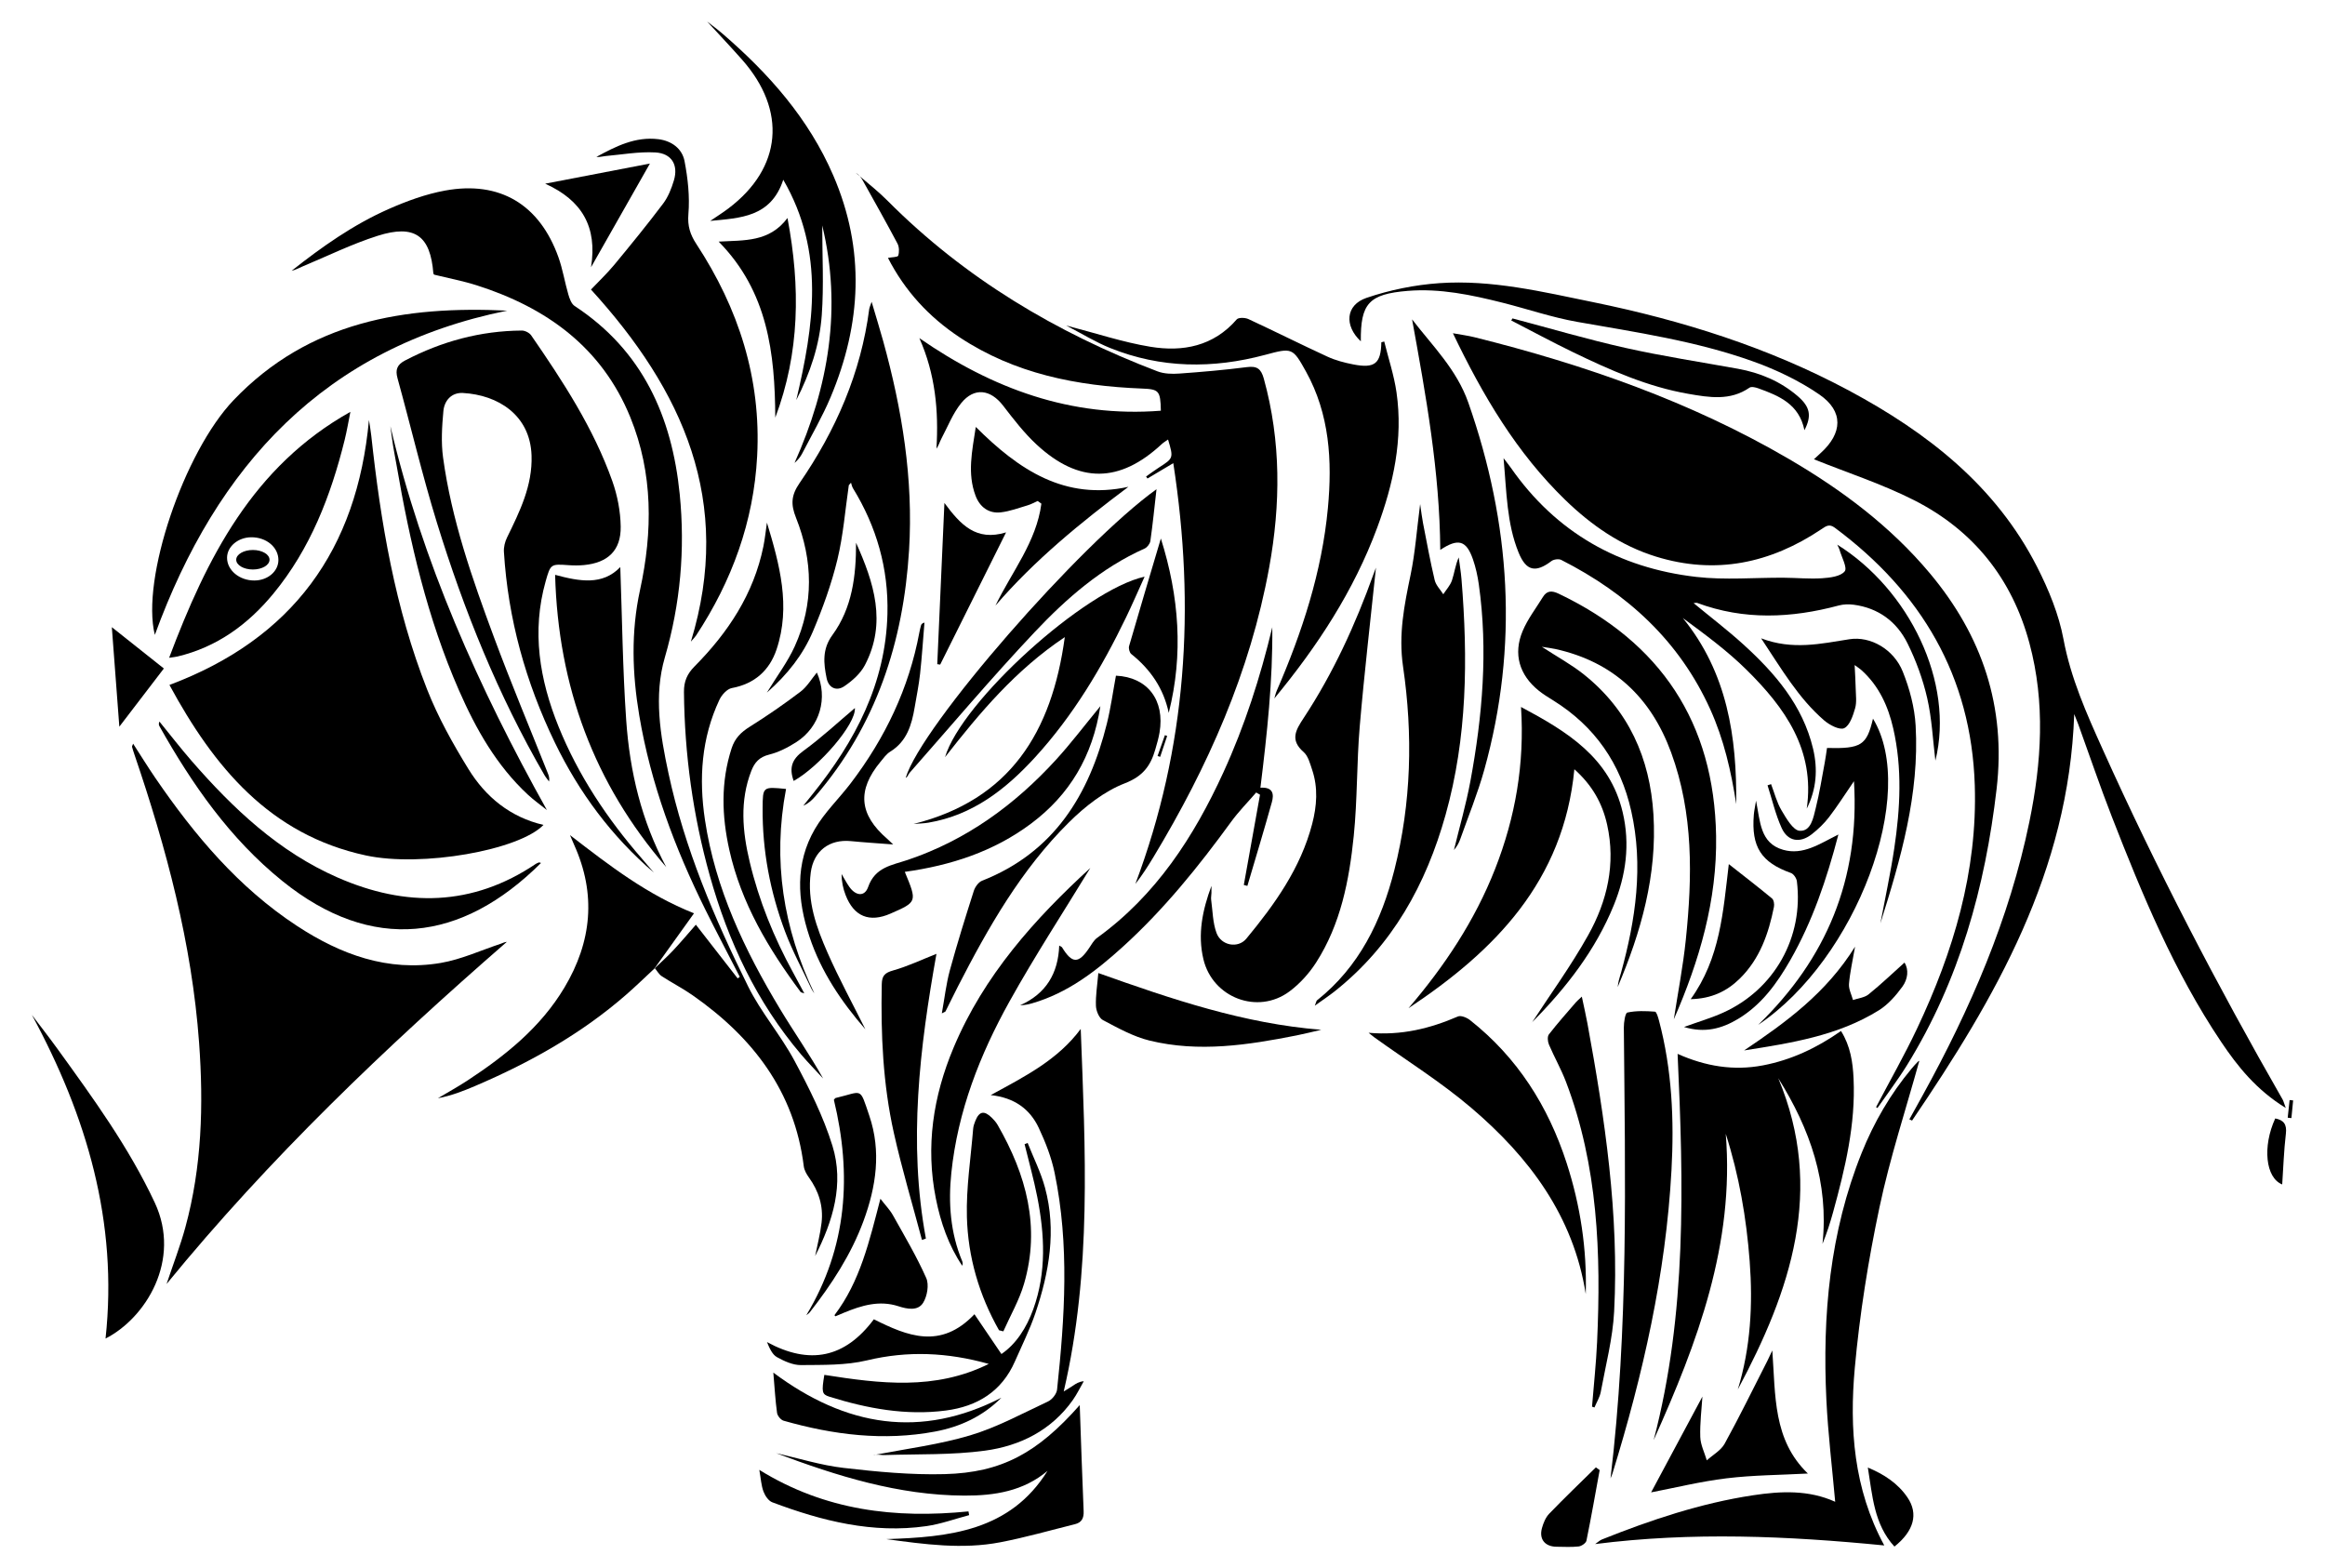
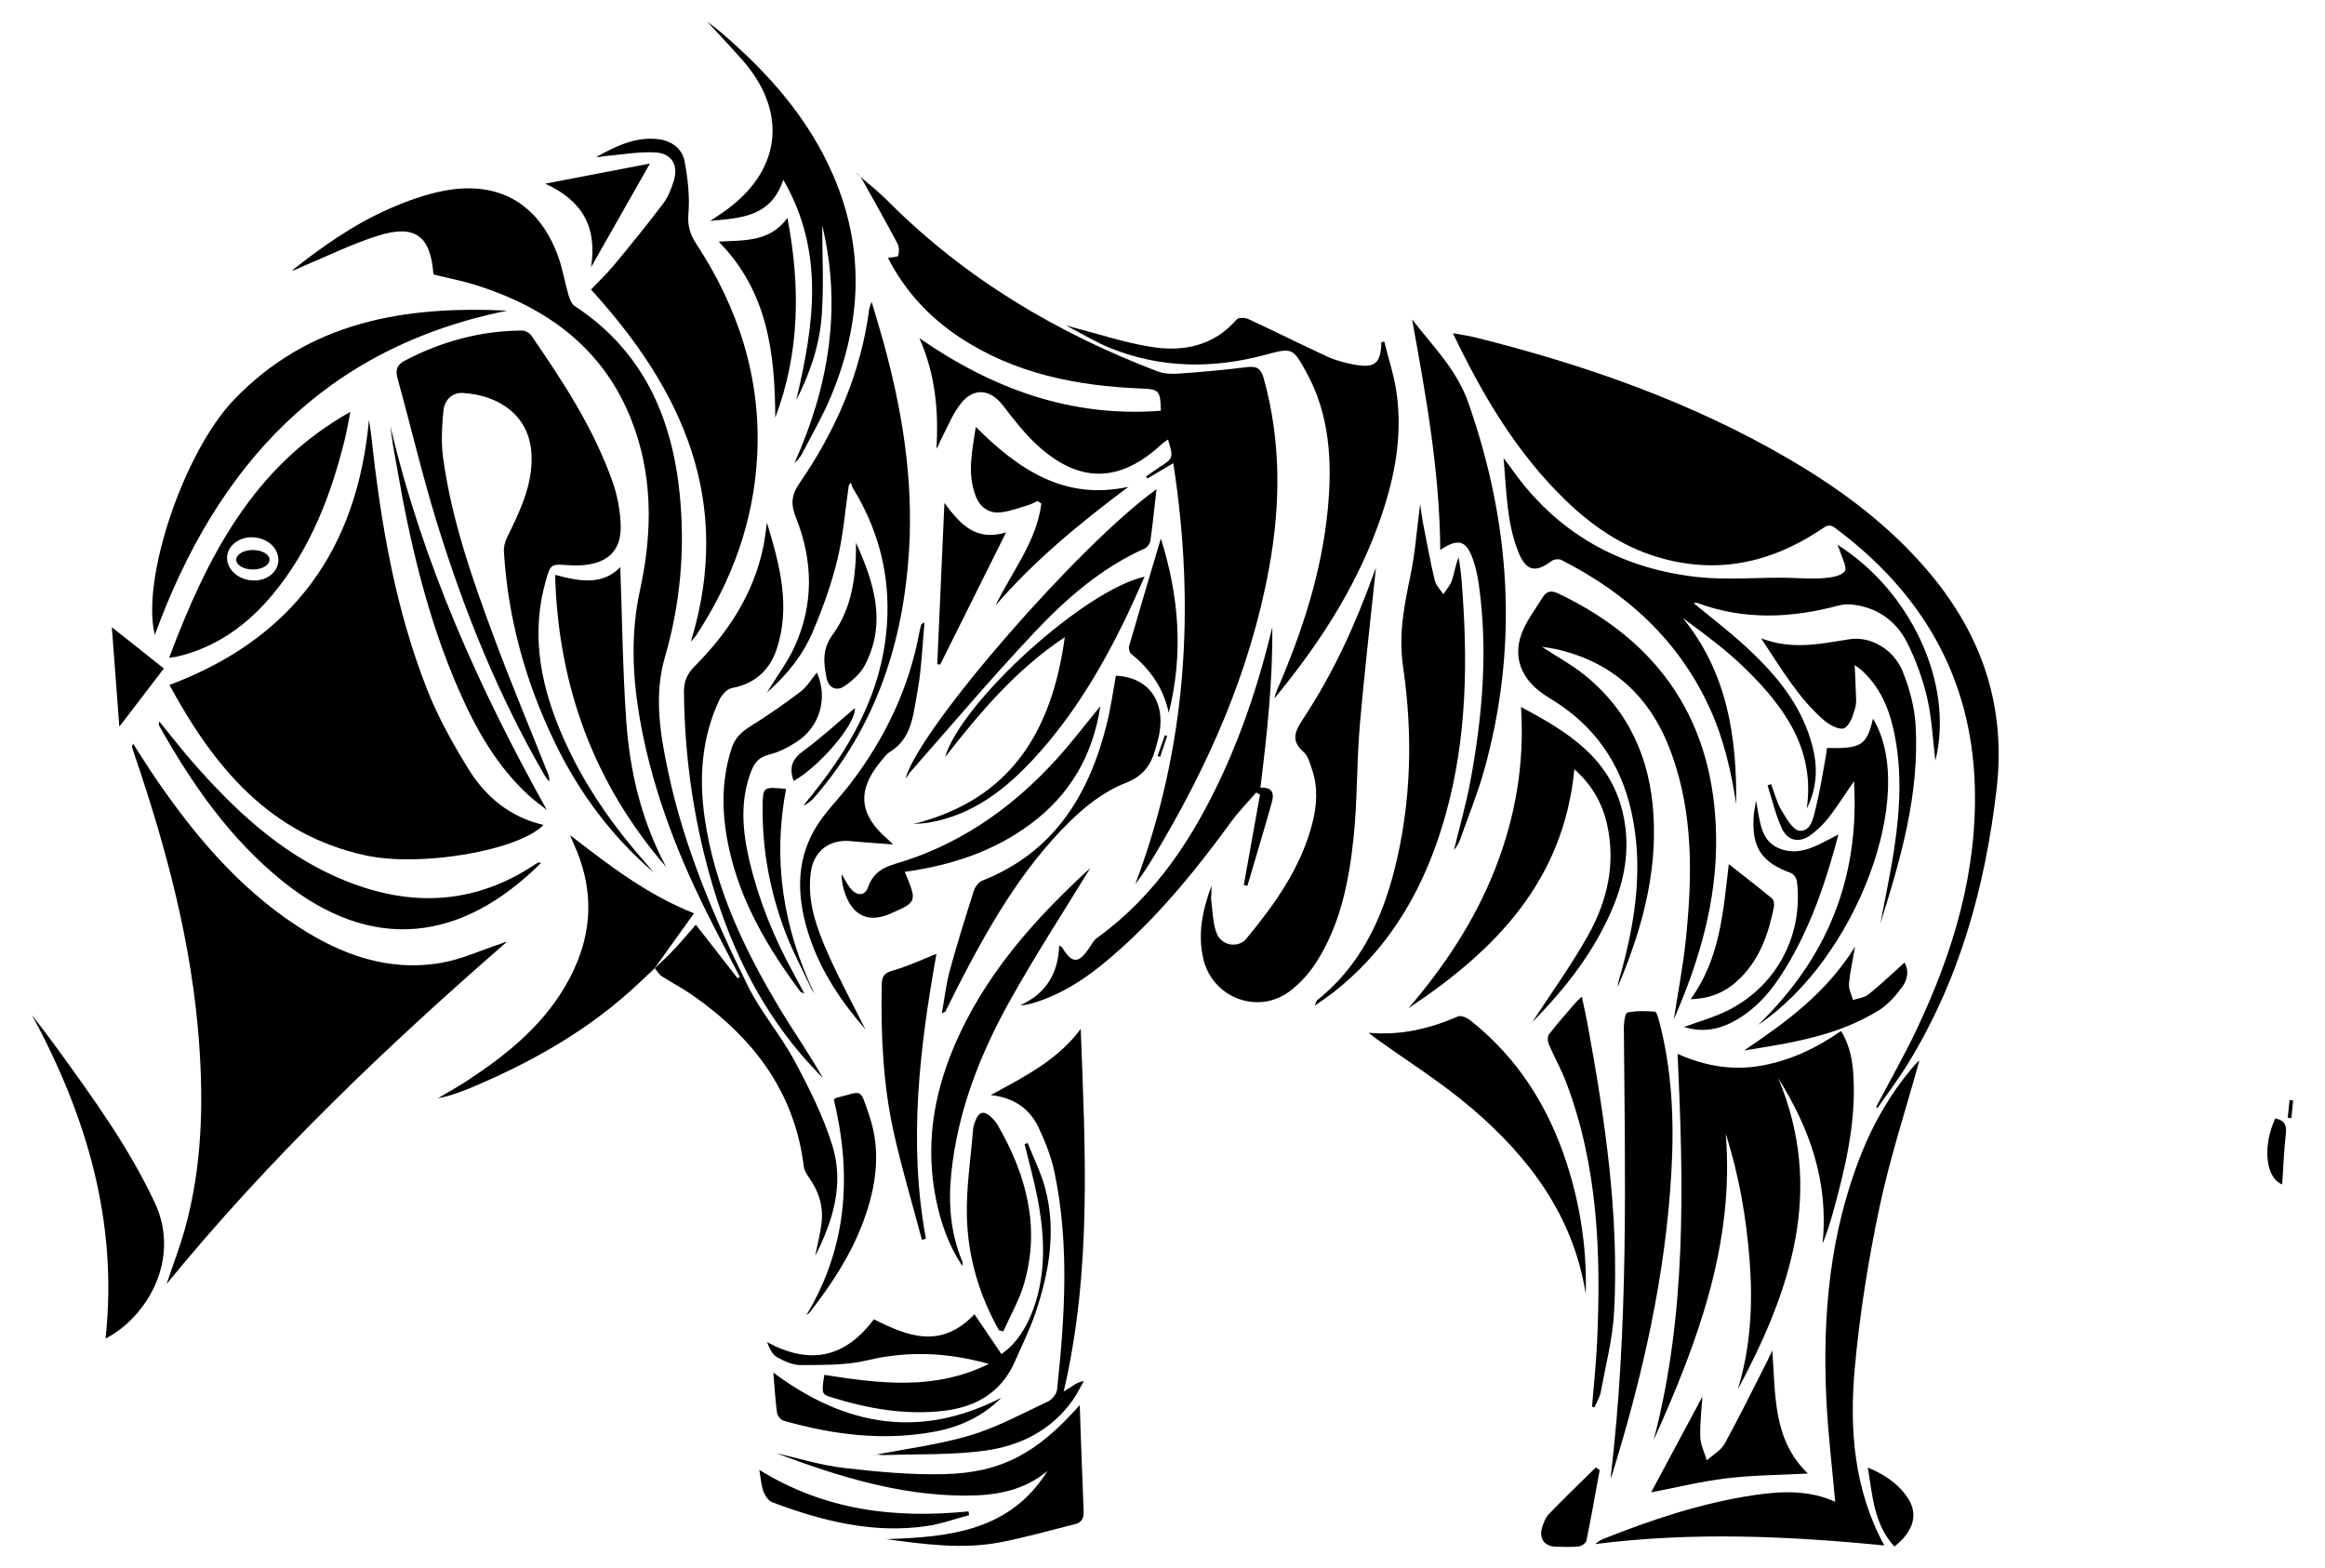
<svg xmlns="http://www.w3.org/2000/svg" version="1.1" id="Layer_1" x="0px" y="0px" viewBox="0 0 744.563 502.269" enable-background="new 0 0 744.563 502.269" xml:space="preserve">
  <g>
    <path fill="none" d="M81.505,185.898c4.255-0.033,7.645-2.934,7.652-6.548c0.008-4.106-3.871-7.348-8.73-7.297   c-4.224,0.045-7.693,2.986-7.714,6.541C72.689,182.614,76.685,185.935,81.505,185.898z M80.98,176.125   c2.946,0,5.333,1.399,5.333,3.125s-2.388,3.125-5.333,3.125c-2.946,0-5.333-1.399-5.333-3.125   S78.034,176.125,80.98,176.125z" />
    <path d="M150.032,246.304c-5.014-8.13-9.742-16.61-13.235-25.472c-10.287-26.093-14.892-53.544-17.9-81.299   c-0.183-1.687-0.491-3.36-0.741-5.039c-3.808,41.509-24.404,70.036-63.895,84.855   c14.244,26.26,32.095,47.953,62.914,54.599c17.842,3.848,49.084-1.672,56.862-9.774   C163.392,261.684,155.53,255.218,150.032,246.304z" />
    <path d="M274.085,55.373c0.434,0.379,0.878,0.75,1.317,1.124C275.028,56.048,274.599,55.658,274.085,55.373z" />
    <path d="M287.404,77.988c0.571,1.077,0.617,2.714,0.242,3.879c-0.162,0.504-2.007,0.468-3.287,0.715   c5.444,10.61,13.148,18.938,22.889,25.397c17.687,11.727,37.616,15.619,58.377,16.446   c5.497,0.219,6,0.626,6.13,7.1c-28.748,2.254-53.981-7.065-77.338-23.242   c5.104,11.46,6.214,23.243,5.473,35.411c0.733-1.047,1.042-2.205,1.588-3.238   c2.028-3.835,3.642-8.027,6.325-11.346c4.181-5.17,9.404-4.447,13.441,0.804   c3.337,4.341,6.73,8.751,10.725,12.454c13.556,12.56,26.62,12.365,40.08-0.158   c0.575-0.534,1.277-0.931,2.013-1.459c1.769,5.973,1.76,5.959-2.957,8.995c-1.393,0.896-2.721,1.894-4.079,2.845   c0.147,0.215,0.294,0.429,0.442,0.644c2.515-1.495,5.029-2.989,8.27-4.915   c7.155,46.347,4.29,91.105-12.153,134.766c2.187-2.782,4.029-5.681,5.803-8.62   c17.416-28.871,30.969-59.305,37.049-92.69c3.692-20.27,3.84-40.469-1.714-60.53   c-0.884-3.194-2.199-4.094-5.431-3.68c-7.184,0.919-14.411,1.548-21.637,2.064   c-2.308,0.165-4.859,0.099-6.976-0.708c-32.463-12.376-61.738-29.826-86.4-54.592   c-2.779-2.791-5.869-5.271-8.878-7.833c0.38,0.456,0.705,0.974,1.001,1.506   C280.105,64.646,283.846,71.269,287.404,77.988z" />
    <path d="M465.286,106.715c9.605,20.038,20.44,38.332,35.991,53.401c8.331,8.073,17.762,14.63,28.968,18.106   c19.129,5.934,36.759,2.187,53.117-8.799c1.443-0.969,2.461-1.735,4.224-0.424   c27.681,20.578,43.706,47.522,44.822,82.462c0.883,27.627-6.85,53.319-18.511,77.981   c-4.03,8.525-8.716,16.74-13.102,25.096c0.148,0.096,0.295,0.193,0.443,0.289   c3.19-4.604,6.598-9.073,9.534-13.833c16.722-27.102,24.968-56.909,28.623-88.326   c3.064-26.335-4.605-49.044-21.367-69.068c-12.666-15.131-28.235-26.738-45.154-36.62   c-31.44-18.362-65.431-30.191-100.593-38.965C470.185,107.492,468.023,107.216,465.286,106.715z" />
    <path d="M160.289,302.248c-6.364,2.106-12.598,5.006-19.134,6.118c-16.952,2.883-32.076-2.697-46.054-11.86   c-18.727-12.276-32.813-29.055-45.315-47.315c-2.435-3.556-4.695-7.231-7.155-11.035   c-0.2,0.567-0.392,0.824-0.342,1.018c0.219,0.841,0.494,1.668,0.774,2.492   c10.231,30.004,18.383,60.479,20.695,92.253c1.45,19.927,0.895,39.74-4.409,59.15   c-1.615,5.91-3.844,11.651-6.006,18.112c33.016-40.385,70.141-75.784,108.968-109.562   C161.534,301.674,160.935,302.034,160.289,302.248z" />
-     <path d="M730.991,352.107c-20.948-36.535-40.384-73.848-57.674-112.259c-5.116-11.365-10.169-22.66-12.504-35.158   c-1.488-7.966-4.73-15.837-8.433-23.115c-13.231-26.004-35.17-43.053-60.257-56.496   c-25.761-13.805-53.384-22.468-81.895-28.309c-16.25-3.329-32.56-7.255-49.295-6.093   c-7.864,0.546-15.858,2.174-23.317,4.712c-6.735,2.291-7.165,8.933-1.823,13.919   c-0.111-12.089,2.522-15.129,15.017-16.158c10.337-0.851,20.406,1.283,30.368,3.789   c7.986,2.009,15.839,4.713,23.922,6.138c18.954,3.341,38.045,6.126,56.226,12.636   c7.44,2.663,14.823,6.168,21.312,10.629c7.805,5.366,7.464,12.388,0.382,18.771   c-0.96,0.866-1.899,1.756-2.125,1.965c10.655,4.289,21.756,7.878,32.036,13.086   c18.994,9.622,31.41,25.103,36.982,45.813c5.127,19.061,3.894,38.183-0.021,57.205   c-6.407,31.131-18.92,59.931-34.195,87.627c-1.408,2.553-2.824,5.1-4.236,7.65   c0.288,0.13,0.577,0.26,0.865,0.39c26.647-39.227,50.201-79.715,51.926-130.172   c0.704,1.776,1.031,2.541,1.314,3.322c3.573,9.86,6.937,19.802,10.746,29.57   c9.718,24.923,19.935,49.626,34.932,71.991c5.379,8.022,11.367,15.488,20.756,21.257   C731.401,353.187,731.275,352.602,730.991,352.107z" />
    <path d="M209.643,310.104c0.02-0.02,0.041-0.039,0.062-0.059c0-0,0-0,0-0   C209.705,310.045,209.674,310.075,209.643,310.104z" />
    <path d="M259.068,377.106c3.125,4.337,4.641,9.148,4.034,14.434c-0.413,3.593-1.352,7.125-2.055,10.685   c5.705-11.184,9.325-23.044,5.531-35.315c-2.918-9.438-7.468-18.477-12.158-27.23   c-4.405-8.221-10.708-15.456-14.837-23.788c-10.82-21.837-20.352-44.247-25.502-68.238   c-2.639-12.293-4.743-24.818-1.175-37.102c4.999-17.207,6.533-34.599,4.771-52.279   c-2.48-24.878-11.924-46.027-33.651-60.282c-1.043-0.684-1.632-2.355-2.02-3.687   c-1.151-3.95-1.791-8.069-3.171-11.928c-6.04-16.884-18.75-24.552-36.281-21.354   c-6.192,1.129-12.302,3.368-18.088,5.919c-11.311,4.988-21.372,12.105-31.071,19.763   c1.218-0.248,2.251-0.855,3.348-1.312c8.047-3.356,15.926-7.252,24.206-9.881   c11.867-3.769,16.898-0.028,17.831,12.045c0.008,0.107,0.128,0.205,0.257,0.402   c4.504,1.113,9.17,1.992,13.661,3.424c22.329,7.12,40.036,19.871,49.152,42.233   c7.33,17.981,7.174,36.686,3.117,55.307c-2.938,13.483-2.499,26.811-0.25,40.188   c3.676,21.863,11.361,42.408,21.174,62.197c3.579,7.218,7.34,14.345,11.018,21.513   c-0.226,0.166-0.453,0.331-0.679,0.497c-4.424-5.684-8.848-11.368-13.381-17.192   c-2.485,2.827-4.804,5.599-7.273,8.23c-1.863,1.986-3.903,3.805-5.871,5.693c0.728,0.868,1.303,1.97,2.211,2.563   c3.237,2.116,6.709,3.885,9.874,6.098c19.234,13.448,32.643,30.71,35.616,54.772   C257.562,374.743,258.3,376.04,259.068,377.106z" />
-     <polygon points="209.565,310.178 209.566,310.177 209.566,310.177  " />
    <path d="M170.107,107.393c-0.575-0.832-1.993-1.544-3.013-1.537c-13.237,0.088-25.646,3.461-37.366,9.58   c-2.543,1.328-3.196,2.92-2.425,5.709c4.257,15.397,7.91,30.976,12.613,46.233   c8.66,28.098,19.623,55.282,34.414,80.801c0.429,0.741,0.997,1.401,1.501,2.098   c0.204-1.132-0.101-1.919-0.413-2.704c-5.768-14.497-11.809-28.892-17.236-43.514   c-6.953-18.733-13.578-37.624-16.295-57.547c-0.664-4.872-0.352-9.949,0.104-14.877   c0.311-3.363,2.606-5.994,6.269-5.788c11.161,0.627,21.528,7.006,21.966,20.028   c0.325,9.661-3.787,17.928-7.852,26.258c-0.669,1.371-1.092,3.066-1,4.573   c1.321,21.47,6.976,41.81,16.335,61.133c7.74,15.979,18.156,29.994,31.66,41.586   c-1.285-1.507-2.559-3.025-3.858-4.52c-11.049-12.714-20.311-26.565-26.647-42.24   c-6.09-15.065-8.642-30.489-4.128-46.498c1.587-5.629,1.67-5.575,7.425-5.173c1.613,0.113,3.254,0.117,4.862-0.038   c7.646-0.734,11.862-4.682,11.75-12.311c-0.072-4.891-1.049-9.979-2.69-14.599   C190.052,137.074,180.261,122.109,170.107,107.393z" />
    <path d="M587.038,388.168c3.849-14.001,7.237-28.084,6.552-42.773c-0.244-5.235-0.992-10.378-4.023-15.236   c-7.759,5.443-15.943,9.292-25.026,11.021c-9.341,1.777-18.311,0.321-27.305-3.688   c1.925,41.864,2.971,83.134-7.665,123.682c14.009-31.177,25.962-62.834,23.085-98.08   c4.277,13.345,6.62,26.97,7.664,40.799c1.048,13.884,0.307,27.654-3.798,41.06   c16.914-31.598,27.928-63.925,12.949-99.663c10.167,16.204,16.238,33.462,14.168,53.043   C585.006,394.977,586.096,391.593,587.038,388.168z" />
    <path d="M193.89,49.975c5.315-0.472,10.666-1.451,15.945-1.163c5.272,0.287,7.457,4.021,5.973,8.972   c-0.777,2.594-1.836,5.281-3.445,7.415c-5.022,6.661-10.297,13.137-15.62,19.565   c-2.347,2.834-5.043,5.379-7.485,7.954c29.389,32.259,45.699,67.827,31.992,112.758   c0.915-1.071,1.343-1.475,1.657-1.953c11.49-17.455,18.454-36.496,19.565-57.445   c1.317-24.833-5.934-47.314-19.459-67.922c-1.975-3.01-2.882-5.763-2.558-9.63   c0.467-5.585-0.173-11.393-1.236-16.933c-0.775-4.039-4.185-6.505-8.384-7.017   c-7.38-0.9-13.656,2.301-19.855,5.677C192.006,50.375,192.937,50.06,193.89,49.975z" />
    <path d="M583.497,185.179c-4.058,0.27-8.157-0.142-12.239-0.169c-9.345-0.062-18.791,0.8-28.017-0.261   c-24.8-2.852-44.942-14.233-59.408-34.955c-0.519-0.743-1.093-1.447-2.333-3.078   c0.987,10.96,1.022,20.888,4.806,30.209c2.417,5.954,5.45,6.607,10.527,2.75   c0.743-0.565,2.345-0.775,3.151-0.366c21.115,10.722,37.785,25.893,47.703,47.827   c4.388,9.704,6.718,19.931,8.323,30.371c0.216-21.485-2.818-42.042-17.091-59.586   c7.144,5.268,14.211,10.467,20.388,16.568c12.276,12.124,22.005,25.63,19.29,44.458   c3.12-6.178,3.59-12.607,2.018-19.201c-3.31-13.886-12.157-24.149-22.353-33.404   c-5.04-4.575-10.471-8.718-15.902-13.204c0.522-0.03,0.89-0.157,1.173-0.052   c15.01,5.57,30.114,4.887,45.306,0.815c1.518-0.407,3.23-0.454,4.797-0.247   c7.923,1.044,13.801,5.439,17.235,12.382c2.738,5.537,4.92,11.502,6.298,17.517   c1.509,6.585,1.811,13.446,2.621,20.036c6.229-25.154-8.506-54.869-31.424-69.172   c0.349,0.766,0.584,1.145,0.7,1.558c0.678,2.408,2.604,5.858,1.686,6.99   C589.412,184.61,586.047,185.009,583.497,185.179z" />
    <path d="M492.756,221.163c1.45,1.172,3.065,2.15,4.653,3.139c13.316,8.29,21.554,20.171,24.98,35.416   c3.95,17.575,1.427,34.758-3.269,51.796c-0.232,0.842-0.52,1.669-0.724,2.517   c-0.163,0.676-0.238,1.373-0.353,2.061c7.516-17.681,12.65-35.854,11.459-55.248   c-1.109-18.056-7.946-33.422-22.302-44.875c-3.93-3.135-8.418-5.572-13.437-8.843   c2.018,0.327,3.206,0.46,4.367,0.717c18.544,4.112,30.587,15.531,37.037,33.135   c7.162,19.546,6.804,39.736,4.697,59.99c-0.887,8.525-2.535,16.972-3.837,25.454   c8.215-18.787,13.875-38.128,13.538-58.712c-0.594-36.312-17.76-62.01-50.425-77.591   c-2.176-1.038-3.761-1.021-5.051,1.081c-2.211,3.601-4.862,7.025-6.476,10.88   C484.531,209.436,486.56,216.157,492.756,221.163z" />
    <path d="M412.898,317.524c3.329-2.466,6.313-5.764,8.558-9.258c7.898-12.293,10.618-26.343,12.068-40.538   c1.19-11.654,0.925-23.45,1.923-35.131c1.473-17.248,3.494-34.45,5.193-50.809   c-0.02,0.053-0.423,1.065-0.791,2.089c-5.795,16.15-12.902,31.685-22.348,46.039   c-2.566,3.899-4.459,7.053-0.019,10.928c1.455,1.27,2.045,3.676,2.719,5.669   c1.948,5.763,1.508,11.616,0.005,17.368c-3.693,14.129-11.96,25.7-21.077,36.716   c-2.646,3.197-8.04,2.265-9.551-1.832c-1.213-3.291-1.224-7.03-1.71-10.578c-0.1-0.73,0.071-1.494,0.09-2.243   c0.019-0.751,0.004-1.502,0.004-2.254c-2.877,7.738-4.495,15.487-2.567,23.531   C388.338,319.499,402.746,325.045,412.898,317.524z" />
    <path d="M593.985,438.054c1.56-17.234,4.32-34.447,7.895-51.385c3.358-15.906,8.476-31.441,12.763-46.937   c0.071-0.04-0.268,0.066-0.485,0.289c-0.694,0.712-1.37,1.446-2.006,2.21   c-6.769,8.127-12.021,17.16-15.96,26.959c-10.229,25.451-12.614,52.064-11.306,79.135   c0.522,10.804,1.841,21.57,2.819,32.602c-8.465-3.839-17.367-3.441-26.287-2.09   c-16.767,2.54-32.731,7.889-48.415,14.158c-0.668,0.267-1.222,0.819-2.167,1.471   c31.093-3.949,61.625-2.596,92.586,0.44C593.599,476.769,592.23,457.446,593.985,438.054z" />
    <path d="M405.157,113.635c8.601-2.308,8.802-2.343,13.055,5.319c7.607,13.707,8.449,28.606,7.04,43.708   c-1.909,20.475-8.255,39.788-16.392,58.562c-0.338,0.779-0.513,1.628-0.764,2.445   c13.773-16.668,25.436-34.434,32.936-54.681c5.186-14,8.342-28.331,6.192-43.314   c-0.79-5.512-2.593-10.879-3.934-16.312c-0.308,0.083-0.617,0.166-0.925,0.248   c-0.137,6.814-2.089,8.438-9,7.089c-2.804-0.547-5.652-1.288-8.233-2.475   c-8.499-3.908-16.861-8.116-25.349-12.05c-1.046-0.485-3.163-0.549-3.728,0.105   c-7.457,8.617-17.253,10.468-27.637,8.769c-8.779-1.437-17.324-4.308-26.994-6.808   c5.109,2.642,9.44,5.334,14.099,7.209C371.764,117.986,388.394,118.134,405.157,113.635z" />
    <path d="M261.15,254.945c19.455-22.637,28.16-49.395,29.97-78.728c1.409-22.839-2.232-45.09-8.296-67.02   c-1.071-3.872-2.266-7.71-3.692-12.542c-0.522,1.514-0.705,1.85-0.751,2.204   c-2.652,20.526-10.707,38.961-22.323,55.836c-2.716,3.946-2.842,6.84-1.147,11.094   c5.452,13.681,5.754,27.606-0.391,41.173c-2.265,5-5.664,9.485-8.929,14.832   c6.638-5.819,11.605-12.184,14.757-19.628c3.148-7.434,5.918-15.13,7.82-22.962   c1.89-7.782,2.492-15.876,3.659-23.833c0.233-0.262,0.466-0.524,0.699-0.785   c0.205,0.59,0.31,1.241,0.628,1.76c7.577,12.354,11.409,25.739,11.041,40.257   c-0.566,22.316-10.368,40.814-23.977,57.721c-0.99,1.23-1.978,2.461-2.966,3.691   C258.952,257.278,260.107,256.159,261.15,254.945z" />
    <path d="M468.031,185.465c-0.191-2.329-0.586-4.641-0.886-6.961c-1.113,2.527-1.377,5.037-2.17,7.368   c-0.546,1.606-1.825,2.964-2.776,4.433c-0.946-1.503-2.367-2.893-2.754-4.529   c-1.437-6.066-2.55-12.21-3.747-18.333c-0.321-1.643-0.506-3.313-0.91-6.018   c-1.082,8.318-1.584,15.558-3.047,22.598c-2.026,9.749-3.937,19.125-2.426,29.438   c3.186,21.755,2.677,43.647-2.779,65.142c-4.14,16.314-11.224,30.981-24.787,41.755   c-0.192,0.152-0.22,0.511-0.695,1.702c2.662-1.917,4.61-3.203,6.429-4.649   c18.436-14.654,29.191-34.16,35.445-56.452C469.887,236.16,470.112,210.883,468.031,185.465z" />
    <path d="M162.436,99.476c-32.802-1.571-63.496,3.411-87.601,28.631c-15.95,16.688-29.729,57.352-25.248,75.203   C69.383,149.002,104.031,111.29,162.436,99.476z" />
-     <path d="M490.615,327.39C490.138,327.682,490.394,327.592,490.615,327.39L490.615,327.39z" />
+     <path d="M490.615,327.39C490.138,327.682,490.394,327.592,490.615,327.39L490.615,327.39" />
    <path d="M490.615,327.39c0.018-0.011,0.028-0.018,0.047-0.029c0.009-0.015,0.02-0.029,0.029-0.044   c-0.012,0.012-0.023,0.024-0.035,0.035C490.644,327.366,490.629,327.378,490.615,327.39z" />
    <path d="M490.692,327.317c10.872-10.986,20.263-23.04,26.131-37.481c3.888-9.569,5.245-19.463,2.832-29.709   c-4.13-17.537-17.766-25.838-32.559-33.729c1.184,18.156-1.798,35.323-8.31,51.9   c-6.5,16.546-16.195,31.112-27.718,44.561c27.632-18.357,49.666-40.617,53.11-76.515   c5.726,5.106,8.972,10.918,10.493,17.736c2.814,12.616,0.026,24.502-6.068,35.403   C503.106,309.314,496.434,318.491,490.692,327.317z" />
    <path d="M535.277,374.79c0.879-16.154,0.184-32.196-3.992-47.935c-0.278-1.046-0.786-2.845-1.291-2.882   c-2.945-0.216-5.992-0.336-8.838,0.281c-0.71,0.154-1.149,3.143-1.134,4.824   c0.426,48.136,1.519,96.29-4.265,144.348c0.207-0.511,0.455-1.009,0.617-1.534   C526.153,440.202,533.467,408.027,535.277,374.79z" />
    <path d="M461.235,176.094c5.784-3.839,8.358-3.036,10.467,3.031c0.896,2.577,1.493,5.3,1.875,8.006   c2.99,21.159,1.17,42.148-2.688,63.003c-1.375,7.431-3.494,14.723-5.274,22.079c0.896-1.039,1.563-2.203,2.004-3.448   c2.625-7.409,5.615-14.719,7.718-22.276c11.046-39.699,8.463-78.801-5.112-117.53   c-3.731-10.646-11.436-18.134-18.019-26.685C456.643,126.683,461.057,150.968,461.235,176.094z" />
    <path d="M182.543,267.442c0.742,1.749,1.004,2.405,1.296,3.047c7.171,15.819,5.695,31.076-3.102,45.789   c-7.621,12.748-18.873,21.763-31.061,29.759c-3.064,2.01-6.287,3.777-9.436,5.655   c4.252-0.786,8.148-2.312,11.995-3.956c17.529-7.49,34.017-16.717,48.439-29.332   c3.04-2.659,5.936-5.481,8.896-8.232c4.144-5.782,8.289-11.567,12.681-17.697   C207.212,286.498,195.327,277.303,182.543,267.442z" />
    <path d="M209.563,310.182c0.001-0.002,0.042-0.041,0.081-0.078c-0.026,0.025-0.052,0.049-0.077,0.073   C209.565,310.179,209.564,310.18,209.563,310.182z" />
    <path d="M209.57,310.171c-0.002,0.002-0.003,0.004-0.004,0.006l0.139-0.132   C209.66,310.087,209.615,310.129,209.57,310.171z" />
    <path d="M209.566,310.177L209.566,310.177c0.026-0.025,0.052-0.049,0.077-0.073   c0.03-0.029,0.062-0.059,0.062-0.059L209.566,310.177z" />
    <path d="M233.299,66.727c-1.884,1.424-3.894,2.682-5.846,4.017c9.533-0.944,19.429-1.111,23.381-13.183   c13.495,23.296,9.732,46.83,4.165,70.558c4.422-8.562,7.474-17.646,8.164-27.173   c0.69-9.538,0.151-19.165,0.151-28.752c6.357,26.404,2.095,51.569-8.873,76.055   c1.059-0.912,1.881-1.916,2.463-3.044c3.09-5.986,6.501-11.843,9.103-18.037   c9.867-23.488,11.125-47.151,0.849-70.959c-7.865-18.223-20.601-32.589-35.408-45.359   c-1.802-1.555-3.73-2.964-5-3.966c3.412,3.718,7.332,7.871,11.121,12.14   C252.096,35.386,250.442,53.772,233.299,66.727z" />
    <path d="M87.548,190.108c11.855-14.394,18.382-31.319,22.816-49.179c0.74-2.982,1.238-6.025,1.848-9.04   c-31.223,17.485-45.944,46.676-58.05,78.759c1.467-0.219,2.051-0.264,2.613-0.397   C69.457,207.244,79.41,199.988,87.548,190.108z M80.427,172.053c4.859-0.052,8.738,3.191,8.73,7.297   c-0.007,3.614-3.397,6.515-7.652,6.548c-4.819,0.037-8.816-3.283-8.792-7.303   C72.734,175.039,76.202,172.098,80.427,172.053z" />
    <path d="M346.095,329.509c-7.312,9.856-17.697,15.127-28.828,21.178c7.629,0.828,12.566,4.504,15.385,10.493   c2.162,4.593,4.057,9.461,5.083,14.412c4.777,23.052,3.254,46.248,0.785,69.409   c-0.147,1.382-1.582,3.186-2.884,3.795c-8.238,3.857-16.35,8.296-25.001,10.875   c-9.77,2.913-20.017,4.224-30.079,6.157c0.861-0.039,1.815,0.166,2.763,0.135   c10.709-0.347,21.523,0.023,32.092-1.405c11.24-1.518,21.262-6.484,28.135-16.188   c1.344-1.898,2.361-4.027,3.529-6.049c-1.651,0.156-2.536,0.815-3.454,1.427   c-0.879,0.585-1.79,1.121-2.974,1.855C349.685,406.889,347.553,368.199,346.095,329.509z" />
    <path d="M280.556,465.828c-0.33,0.015-0.647,0.063-0.944,0.178C279.926,465.944,280.241,465.888,280.556,465.828z" />
    <path d="M501.705,372.451c-5.907-18.227-15.795-33.827-30.967-45.793c-1.005-0.792-2.89-1.56-3.851-1.146   c-8.888,3.833-18.029,6.15-28.608,5.226c1.047,0.837,1.391,1.136,1.759,1.402   c10.409,7.497,21.378,14.335,31.112,22.624c18.529,15.778,32.716,34.596,36.674,59.633   C508.229,400.072,506.12,386.076,501.705,372.451z" />
    <path d="M177.771,184.085c0.966,35.726,12.482,66.895,35.593,93.603c-7.932-14.743-11.69-30.629-12.827-47.05   c-1.132-16.349-1.304-32.764-1.893-49.041C192.955,187.538,185.61,186.196,177.771,184.085z" />
    <path d="M331.583,420.501c4.424-13.073,6.768-26.458,3.083-40.123c-1.329-4.931-3.684-9.585-5.571-14.366   c-0.327,0.131-0.654,0.261-0.98,0.392c1.371,5.643,2.95,11.245,4.069,16.937   c2.363,12.03,2.976,24.071-1.273,35.871c-2.167,6.018-5.527,11.216-10.211,14.4   c-2.974-4.383-5.734-8.453-8.643-12.741c-10.848,11.419-21.527,6.956-32.211,1.613   c-9.235,12.385-20.515,14.745-34.229,7.3c0.86,2.052,1.715,4.007,3.197,4.827   c2.34,1.294,5.108,2.566,7.682,2.54c7.066-0.072,14.351,0.117,21.14-1.507   c13.064-3.124,25.746-2.583,39.005,1.135c-17.273,8.557-34.839,6.299-52.655,3.509   c-0.903,5.478-0.797,6.231,1.613,6.985c12.146,3.802,24.531,6.095,37.286,4.435   c10.033-1.306,17.901-6.059,22.125-15.714C327.258,430.853,329.79,425.8,331.583,420.501z" />
    <path d="M219.033,221.6c0.19,19.982,2.892,39.595,8.278,58.832c5.892,21.047,14.991,40.473,29.241,57.25   c2.249,2.648,4.694,5.13,7.048,7.689c-4.327-7.725-9.336-14.841-13.815-22.276   c-11.344-18.831-20.717-38.493-24.028-60.532c-1.991-13.251-1.141-26.196,4.636-38.479   c0.737-1.568,2.446-3.459,3.974-3.741c7.305-1.35,12.073-5.688,14.31-12.344   c4.645-13.825,0.981-27.26-3.071-40.637c-0.373,2.542-0.625,5.11-1.137,7.624   c-3.103,15.229-11.313,27.591-22.041,38.419C220.034,215.819,219.001,218.228,219.033,221.6z" />
    <path d="M302.54,472.072c-10.794,0.29-21.685-0.752-32.438-2c-7.258-0.842-14.353-3.088-21.52-4.705   c19.463,7.32,39.185,13.495,60.257,13.583c9.673,0.041,18.91-1.424,26.623-7.924   c-12.016,19.322-31.555,21.223-51.663,21.856c12.212,1.662,24.386,3.353,36.554,1.012   c8.048-1.549,15.959-3.819,23.922-5.8c2.141-0.533,2.847-1.952,2.752-4.169   c-0.477-11.093-0.83-22.191-1.251-33.966C332.226,465.296,320.808,471.581,302.54,472.072z" />
    <path d="M359.507,303.257c13.198-11.96,24.312-25.746,34.768-40.107c2.409-3.309,5.325-6.25,8.007-9.361   c0.41,0.236,0.82,0.473,1.23,0.709c-1.73,9.634-3.46,19.269-5.191,28.904c0.381,0.099,0.761,0.197,1.142,0.295   c2.633-8.936,5.346-17.849,7.843-26.822c0.671-2.412,0.521-4.898-3.667-4.616   c2.148-17.39,3.978-34.325,3.801-51.39c-3.839,16.007-8.825,31.558-15.66,46.478   c-9.476,20.687-21.61,39.376-40.417,52.976c-1.059,0.766-1.772,2.062-2.524,3.192   c-3.437,5.171-5.483,5.149-8.725-0.133c-0.108-0.176-0.382-0.25-0.907-0.574   c-0.326,8.909-4.223,15.436-12.518,19.117c1.444-0.031,2.649-0.287,3.831-0.628   C341.883,318.022,350.955,311.006,359.507,303.257z" />
    <path d="M18.392,335.87c-2.657-3.675-5.454-7.248-8.187-10.868c17.536,32.379,27.652,66.321,23.592,103.654   c12.889-6.565,24.381-25.128,15.759-43.539C41.247,367.374,29.797,351.64,18.392,335.87z" />
    <path d="M613.467,232.365c-0.335-5.847-1.936-11.848-4.13-17.307c-2.872-7.147-10.343-11.406-17.048-10.354   c-9.158,1.437-18.233,3.552-28.301-0.288c6.553,9.858,11.959,19.175,20.175,26.277   c1.72,1.487,4.97,3.188,6.422,2.496c1.798-0.857,2.813-4.001,3.496-6.352c0.57-1.964,0.231-4.21,0.192-6.33   c-0.042-2.312-0.202-4.623-0.338-7.531c1.011,0.745,1.601,1.111,2.111,1.566   c5.637,5.031,8.612,11.568,10.254,18.747c2.915,12.742,2.239,25.577,0.329,38.352   c-1.204,8.054-2.946,16.028-4.446,24.038C608.695,275.057,614.722,254.291,613.467,232.365z" />
    <path d="M171.605,276.636c-20.32,13.691-41.684,13.925-63.489,4.375c-18.838-8.25-33.446-22.049-46.751-37.337   c-3.56-4.091-6.877-8.395-10.305-12.601c-0.295,0.661-0.206,1.106,0.005,1.483   c10.466,18.635,22.567,36.027,39.363,49.581c28.732,23.185,57.426,19.505,82.824-5.779   c-0.416-0.125-0.544-0.212-0.628-0.181C172.276,276.309,171.91,276.43,171.605,276.636z" />
    <path d="M317.62,357.943c-2.446-2.406-4.037-2.095-5.28,1.014c-0.322,0.805-0.623,1.664-0.692,2.518   c-0.76,9.418-2.255,18.86-2.005,28.255c0.34,12.808,3.913,25.026,10.284,36.268   c0.462,0.117,0.924,0.233,1.386,0.35c2.243-5.061,5.082-9.947,6.622-15.213   c5.325-18.211,0.713-34.968-8.443-50.871C319.001,359.411,318.325,358.637,317.62,357.943z" />
    <path d="M302.802,323.862c1.352-2.67,2.641-5.372,4.008-8.034c9.723-18.936,20.266-37.403,35.526-52.494   c5.136-5.079,11.278-9.933,17.888-12.494c5.823-2.257,8.257-5.635,9.745-10.816c0.515-1.793,1.05-3.594,1.362-5.428   c1.771-10.401-3.863-17.758-13.958-18.218c-0.952,5.112-1.65,10.299-2.905,15.348   c-5.667,22.807-16.916,41.232-39.961,50.317c-1.151,0.454-2.248,1.985-2.649,3.244   c-2.687,8.431-5.338,16.881-7.666,25.416c-1.193,4.375-1.695,8.938-2.582,13.816   C302.398,324.096,302.714,324.037,302.802,323.862z" />
    <path d="M349.171,277.95c-17.733,16.248-34.076,34.377-43.812,57.59c-6.529,15.567-8.995,31.617-5.648,48.323   c1.532,7.649,4.046,14.94,8.441,21.483c0.183-0.55,0.161-1.036-0.015-1.459   c-3.797-9.111-4.486-18.604-3.479-28.299c2.048-19.722,9.133-37.837,18.651-54.932   C331.48,305.979,340.685,291.876,349.171,277.95z" />
    <path d="M292.573,263.86c1.586-0.132,3.192-0.15,4.756-0.414c14.189-2.393,24.812-10.722,34.158-20.942   c12.158-13.296,21.305-28.605,29.106-44.757c2.008-4.158,3.836-8.403,5.96-13.077   c-19.312,4.28-58.648,40.049-63.907,57.795c11.18-14.282,22.543-27.867,38.346-38.434   C336.839,234.638,323.323,256.16,292.573,263.86z" />
    <path d="M599.81,230.143c-2.01,8.523-3.727,9.654-14.723,9.388c-0.228,1.493-0.421,3.058-0.713,4.605   c-0.923,4.9-1.687,9.842-2.9,14.67c-0.766,3.05-1.492,7.487-5.155,7.242   c-2.1-0.14-4.281-3.988-5.799-6.54c-1.522-2.559-2.264-5.582-3.348-8.401c-0.376,0.128-0.751,0.256-1.127,0.384   c1.47,4.575,2.547,9.329,4.52,13.676c1.951,4.298,5.845,4.932,9.601,2.02c2.046-1.586,3.975-3.441,5.552-5.486   c2.638-3.421,4.951-7.091,8.006-11.537c1.899,31.512-8.9,56.927-30.687,78.039   C594.574,307.075,614.324,253.937,599.81,230.143z" />
    <path d="M509.834,450.469c0.259,0.085,0.517,0.17,0.776,0.255c0.693-1.659,1.706-3.26,2.025-4.988   c1.579-8.561,3.835-17.111,4.281-25.746c1.605-31.115-2.949-61.742-8.552-92.234   c-0.497-2.706-1.124-5.389-1.8-8.598c-1.002,0.952-1.483,1.336-1.876,1.794   c-2.926,3.407-5.927,6.758-8.671,10.307c-0.534,0.691-0.384,2.312,0.021,3.26c1.711,4.009,3.893,7.829,5.443,11.894   c10.278,26.958,11.268,55.065,9.972,83.412C511.138,436.716,510.385,443.588,509.834,450.469z" />
    <path d="M352.385,226.145c-5.127,6.224-9.397,11.881-14.154,17.093c-13.24,14.508-28.75,25.799-47.526,32.133   c-5.09,1.717-10.454,2.292-12.691,8.682c-1.123,3.208-3.98,2.873-6.045-0.073   c-0.911-1.299-1.646-2.722-2.46-4.089c0.006,2.472,0.488,4.664,1.285,6.735c2.65,6.882,7.625,8.902,14.362,5.954   c8.587-3.757,8.587-3.757,4.599-13.38c14.706-2.042,28.473-6.5,40.418-15.434   C342.513,254.536,349.881,242.279,352.385,226.145z" />
    <path d="M286.046,310.766c-2.66,0.755-3.609,1.638-3.667,4.415c-0.332,16.027,0.376,31.994,3.876,47.657   c2.571,11.509,5.968,22.834,8.996,34.241c0.42-0.15,0.84-0.3,1.26-0.449   c-5.726-30.785-1.964-61.233,3.38-91.174C295.276,307.276,290.776,309.425,286.046,310.766z" />
    <path d="M361.357,155.9c-20.308,4.432-35.013-5.351-48.869-19.18c-1.197,7.833-2.75,14.873-0.09,21.99   c1.365,3.653,4.213,5.791,8.066,5.366c2.922-0.322,5.768-1.408,8.62-2.25c1.117-0.33,2.157-0.92,3.231-1.393   c0.393,0.286,0.785,0.573,1.178,0.859c-1.6,12.235-9.457,21.808-14.71,32.643   C331.294,179.396,346.055,167.361,361.357,155.9z" />
-     <path d="M350.964,322.088c0.058,1.597,0.988,3.926,2.229,4.579c4.81,2.529,9.716,5.288,14.928,6.562   c15.794,3.858,31.535,1.445,47.172-1.665c2.624-0.522,5.22-1.19,7.829-1.79   c-24.703-1.944-47.724-9.742-71.392-18.165C351.405,315.46,350.844,318.787,350.964,322.088z" />
    <path d="M528.757,477.913c7.614-1.459,15.837-3.494,24.183-4.505c8.487-1.028,17.096-1.046,26.016-1.526   c-11.202-10.81-10.331-24.892-11.387-39.415c-0.842,1.776-1.185,2.548-1.568,3.3   c-4.524,8.877-8.897,17.838-13.696,26.563c-1.192,2.167-3.773,3.571-5.716,5.325   c-0.736-2.5-2.013-4.984-2.091-7.504c-0.138-4.504,0.446-9.031,0.689-12.913   C539.691,457.501,533.962,468.197,528.757,477.913z" />
    <path d="M246.29,241.659c3.078-0.768,6.086-2.304,8.776-4.042c7.543-4.875,10.148-14.175,6.527-22.244   c-1.723,2.064-3.136,4.534-5.222,6.118c-5.248,3.985-10.691,7.742-16.275,11.241   c-2.79,1.748-4.751,3.665-5.799,6.893c-3.508,10.807-3.165,21.655-0.738,32.538   c3.804,17.055,12.528,31.677,22.824,45.491c0.137,0.184,0.497,0.201,1.189,0.459   c-1.357-2.524-2.459-4.608-3.592-6.676c-6.151-11.22-10.934-23.001-13.899-35.443   c-2.311-9.694-3.231-19.465,0.514-29.117C241.652,244.149,243.18,242.435,246.29,241.659z" />
    <path d="M291.281,247.499c13.278-15.063,26.237-30.429,40.011-45.026c10.189-10.798,21.408-20.63,35.267-26.812   c0.832-0.371,1.713-1.534,1.84-2.432c0.75-5.289,1.284-10.609,1.964-16.562   c-24.416,17.489-75.368,75.755-80.321,92.421C290.714,248.819,290.829,248.011,291.281,247.499z" />
    <path d="M265.036,305.131c-3.576-8.117-6.62-16.533-5.402-25.709c0.919-6.921,5.961-10.739,12.861-10.062   c4.195,0.412,8.405,0.668,13.539,1.067c-1.202-1.133-1.546-1.483-1.916-1.802   c-9.02-7.78-9.709-15.568-2.145-24.68c0.955-1.15,1.872-2.469,3.103-3.228   c5.347-3.294,6.889-8.586,7.846-14.239c0.605-3.572,1.336-7.131,1.729-10.727   c0.596-5.448,0.946-10.922,1.4-16.385c-0.837,0.266-1.012,0.583-1.105,0.922   c-0.197,0.723-0.381,1.451-0.518,2.187c-3.322,17.921-10.977,33.883-21.958,48.31   c-3.774,4.958-8.418,9.372-11.513,14.703c-6.384,10.994-5.629,22.757-1.748,34.451   c3.742,11.275,10.273,20.903,17.916,29.678C273.067,321.468,268.702,313.454,265.036,305.131z" />
    <path d="M125.017,136.459c0.284,2.096,0.532,4.197,0.863,6.286c0.332,2.096,0.763,4.176,1.123,6.267   c4.248,24.675,9.868,48.977,19.959,72.023c5.441,12.426,12.04,24.138,22.137,33.495   c1.892,1.753,4.017,3.255,6.034,4.872C153.287,220.23,135.238,179.938,125.017,136.459z" />
-     <path d="M560.263,124.145c0.604-0.418,1.923-0.109,2.787,0.202c6.64,2.392,13.11,5.031,14.804,13.418   c2.375-4.561,1.866-7.468-2.17-10.925c-5.513-4.723-12.019-7.465-19.158-8.755   c-12.022-2.172-24.118-4.019-36.031-6.685c-12.139-2.716-24.094-6.255-36.13-9.433   c-0.135,0.22-0.269,0.439-0.404,0.659c6.626,3.412,13.184,6.963,19.892,10.205   c11.814,5.71,23.81,11.034,36.854,13.294C547.341,127.273,554.078,128.43,560.263,124.145z" />
    <path d="M252.184,69.813c-5.803,7.779-13.81,7.091-22.041,7.559c15.79,16.042,18.016,35.833,18.138,56.365   C256.1,113.018,256.38,91.96,252.184,69.813z" />
-     <path d="M281.944,383.886c-3.534,13.577-6.498,26.509-14.72,37.292c0.166,0.179,0.29,0.365,0.33,0.349   c0.912-0.372,1.809-0.779,2.72-1.153c5.62-2.31,11.302-4.06,17.44-2.065c2.843,0.924,6.247,1.576,7.914-1.11   c1.309-2.108,1.942-5.789,0.989-7.933c-3.068-6.908-6.952-13.461-10.652-20.078   C284.988,387.442,283.539,385.962,281.944,383.886z" />
    <path d="M568.093,290.411c0.169-0.844-0.043-2.211-0.616-2.686c-4.368-3.622-8.869-7.083-13.842-10.999   c-1.826,15.291-2.738,30.099-12.206,43.244c6.638-0.146,11.582-2.516,15.727-6.591   C563.573,307.07,566.384,298.977,568.093,290.411z" />
    <path d="M258.226,421.164c0.364-0.297,0.799-0.539,1.081-0.9c7.019-8.986,13.232-18.45,17.21-29.226   c4.081-11.052,5.746-22.339,1.877-33.732c-3.212-9.457-1.98-7.736-10.828-5.679   c-0.1,0.023-0.169,0.173-0.527,0.562C272.814,376.082,271.393,399.353,258.226,421.164z" />
    <path d="M609.234,315.958c1.737-2.39,2.107-5.452,0.666-7.702c-3.867,3.465-7.551,6.993-11.508,10.184   c-1.3,1.049-3.303,1.227-4.985,1.803c-0.462-1.718-1.417-3.476-1.283-5.146   c0.29-3.631,1.137-7.218,1.948-11.946c-9.243,14.885-22.161,24.245-35.531,33.235   c15.041-2.363,30.018-4.684,43.143-12.848C604.646,321.696,607.153,318.82,609.234,315.958z" />
    <path d="M556.582,326.308c7.522-4.51,12.491-11.396,16.732-18.812c7.1-12.415,11.648-25.823,15.418-40.255   c-6.001,2.973-11.303,6.724-17.702,4.894c-7.376-2.11-7.31-8.951-8.672-15.728   c-0.333,2.078-0.608,3.283-0.708,4.502c-0.847,10.335,2.374,15.262,11.898,18.662   c0.859,0.307,1.771,1.681,1.892,2.654c2.212,17.866-7.162,34.625-23.592,42.053   c-3.823,1.728-7.892,2.913-12.553,4.604C545.969,330.916,551.428,329.398,556.582,326.308z" />
    <path d="M302.442,161.063c-0.796,17.923-1.544,34.776-2.292,51.629c0.313,0.045,0.626,0.09,0.94,0.135   c6.905-13.858,13.809-27.715,21.094-42.335C312.557,173.434,307.599,168.017,302.442,161.063z" />
    <path d="M371.758,172.453c-3.412,11.478-6.849,22.949-10.176,34.451c-0.214,0.741,0.134,2.087,0.706,2.545   c6.137,4.91,10.341,11.002,11.993,18.841C379.013,209.511,377.623,191.026,371.758,172.453z" />
    <path d="M247.651,439.56c0.428,4.99,0.648,8.972,1.195,12.908c0.13,0.937,1.207,2.244,2.1,2.498   c15.919,4.536,32.06,6.566,48.517,3.47c8.07-1.518,15.284-4.874,21.226-10.838   C294.951,460.794,270.998,456.981,247.651,439.56z" />
    <path d="M270.361,219.772c2.576-1.738,5.197-4.069,6.608-6.763c7.096-13.546,2.891-26.468-2.825-39.194   c0.023,10.58-1.207,20.835-7.579,29.562c-3.31,4.534-2.813,9.06-1.847,13.801   C265.346,220.262,267.841,221.473,270.361,219.772z" />
    <path d="M189.277,85.574c6.154-10.839,12.309-21.677,18.852-33.2c-11.772,2.264-22.655,4.357-33.539,6.45   C186.379,64.157,191.339,72.622,189.277,85.574z" />
    <path d="M296.684,488.721c4.632-0.665,9.122-2.317,13.678-3.515c-0.072-0.399-0.144-0.798-0.216-1.197   c-23.38,2.33-45.809-0.206-66.978-13.292c0.505,2.836,0.61,4.989,1.325,6.914   c0.5,1.346,1.602,2.999,2.832,3.462C263.231,487.074,279.504,491.188,296.684,488.721z" />
    <path d="M511.068,469.912c-4.998,4.924-10.07,9.776-14.939,14.825c-1.146,1.189-1.868,2.966-2.326,4.601   c-1.003,3.576,0.963,5.96,4.681,5.986c2.363,0.016,4.747,0.174,7.08-0.093c0.916-0.105,2.322-1.071,2.482-1.855   c1.537-7.508,2.855-15.061,4.236-22.601C511.877,470.488,511.473,470.2,511.068,469.912z" />
    <path d="M52.475,214.077c-5.497-4.366-10.639-8.45-16.662-13.233c0.823,10.914,1.571,20.838,2.402,31.865   C43.413,225.919,47.893,220.064,52.475,214.077z" />
    <path d="M260.79,318.141c-9.947-20.863-13.433-42.516-9.065-65.489c-7.485-0.746-7.446-0.746-7.502,6.097   c-0.111,13.642,2.417,26.841,7.181,39.549c2.353,6.278,5.585,12.227,8.437,18.317   C260.094,317.153,260.471,317.633,260.79,318.141z" />
    <path d="M598.162,469.962c1.471,8.976,1.948,18.157,8.514,25.31c6.27-5.001,7.718-10.494,4.196-15.705   C607.793,475.012,603.339,472.127,598.162,469.962z" />
    <path d="M273.77,226.747c-5.26,4.429-10.621,9.441-16.514,13.723c-3.638,2.643-4.612,5.392-3.086,9.618   C262.323,245.545,274.158,231.887,273.77,226.747z" />
    <path d="M728.626,358.171c-4.157,9.055-3.08,19.044,2.232,21.127c0.367-5.417,0.539-10.864,1.178-16.256   C732.389,360.062,731.347,358.691,728.626,358.171z" />
    <path d="M733.226,352.277c-0.201,1.885-0.403,3.769-0.604,5.654c0.395,0.043,0.789,0.085,1.184,0.128   c0.184-1.886,0.368-3.772,0.553-5.657C733.981,352.359,733.603,352.318,733.226,352.277z" />
    <path d="M373.774,235.677c-0.241-0.082-0.482-0.164-0.722-0.246c-0.783,2.219-1.567,4.438-2.35,6.657   c0.277,0.094,0.555,0.189,0.832,0.283C372.281,240.14,373.027,237.909,373.774,235.677z" />
    <ellipse cx="80.98" cy="179.25" rx="5.333" ry="3.125" />
  </g>
</svg>